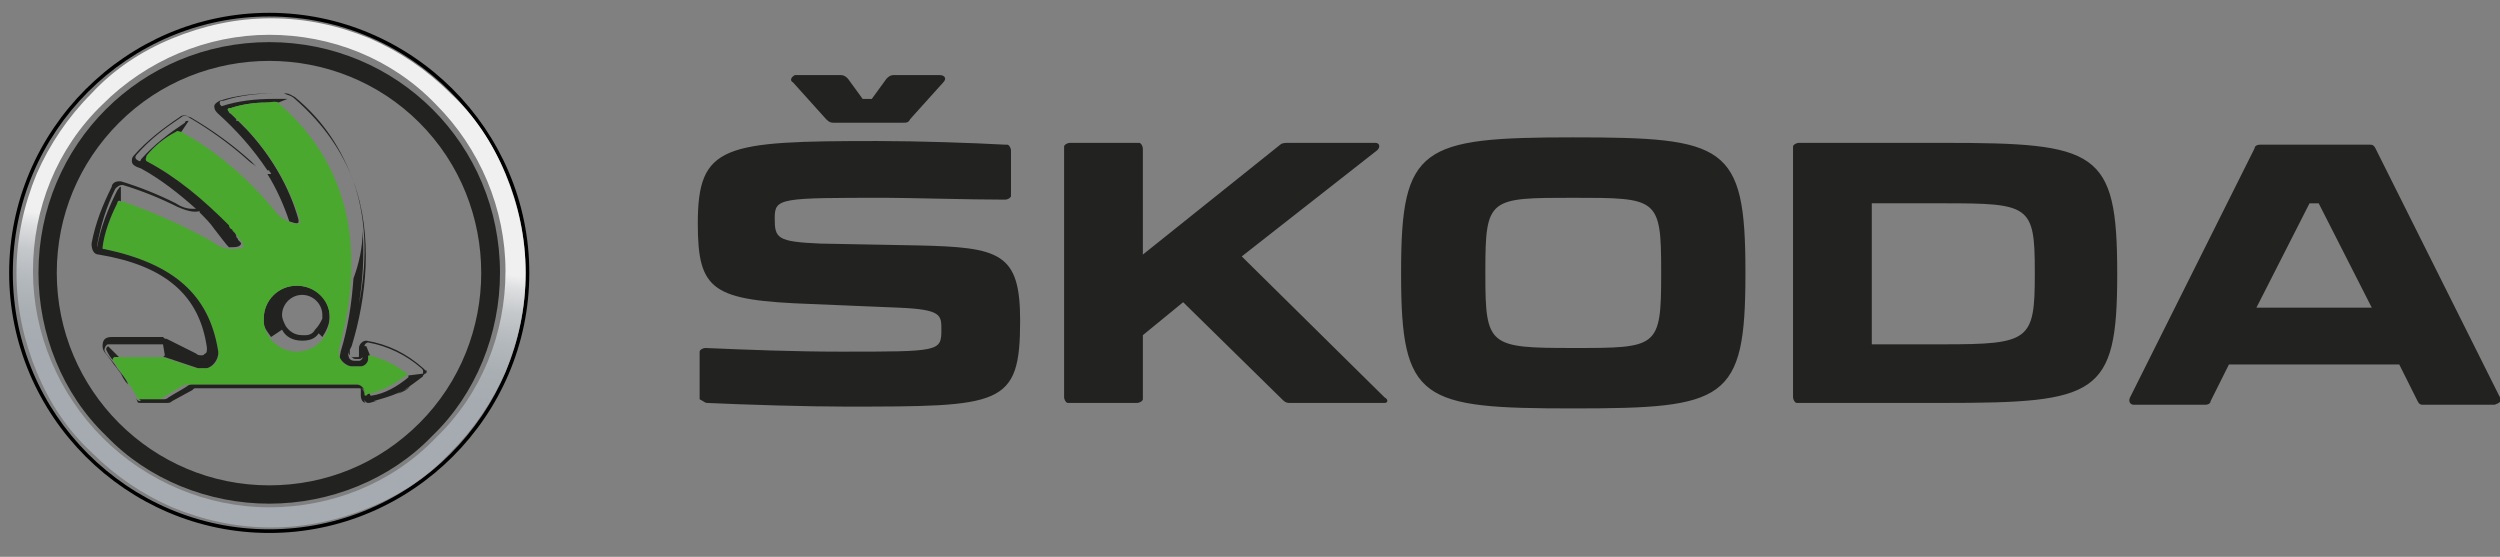
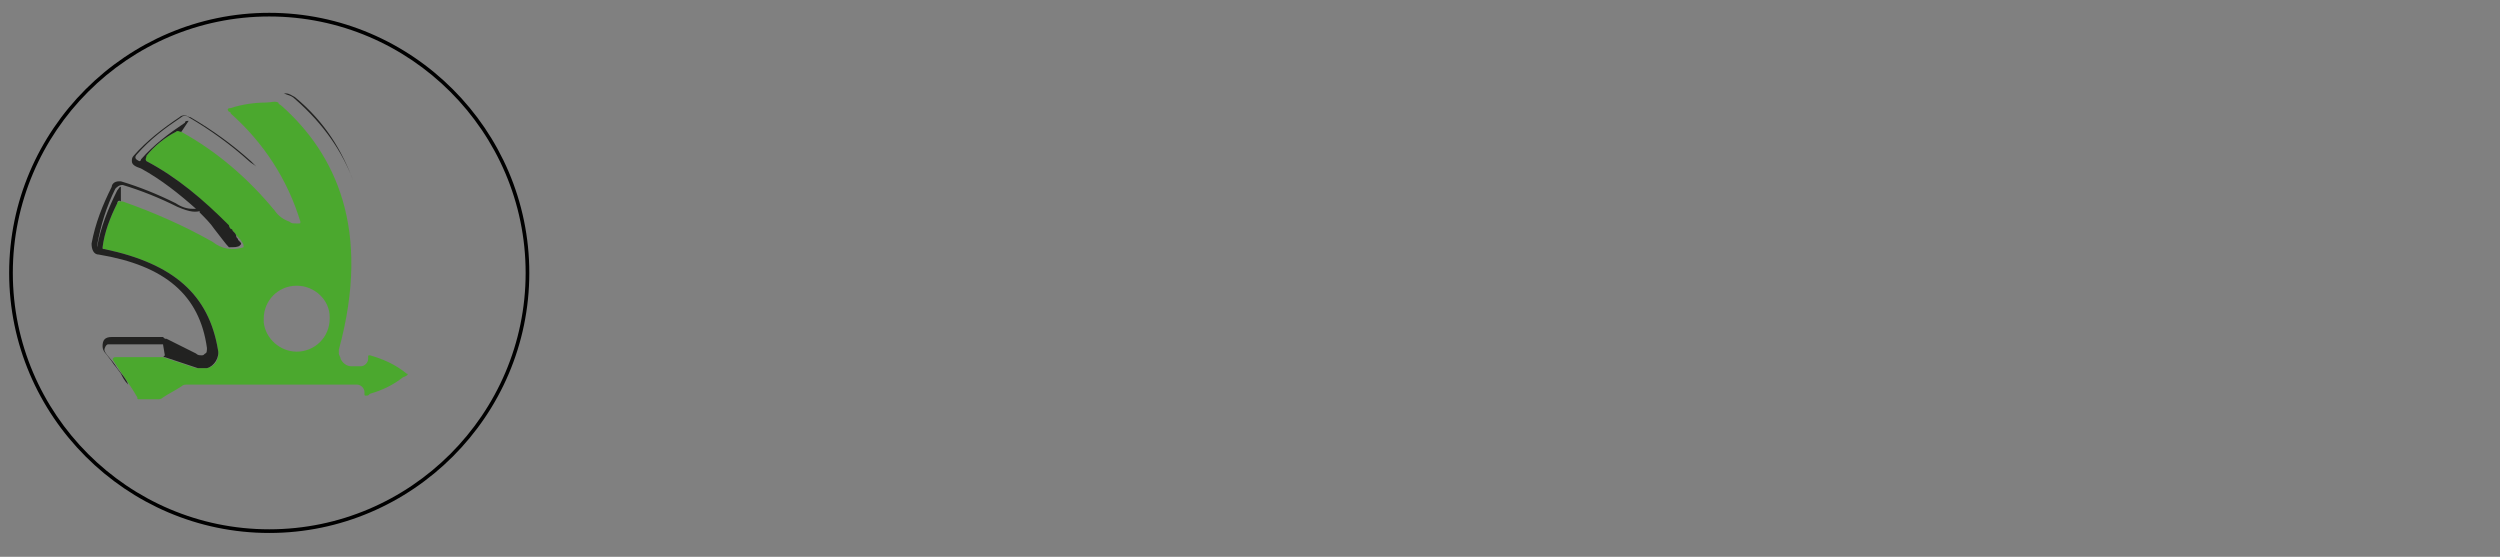
<svg xmlns="http://www.w3.org/2000/svg" viewBox="0 0 136.5 30.4" xml:space="preserve">
  <rect x="0" y="0" width="136.5" height="30.4" fill="#808080" stroke="none" />
-   <path d="M14.7.7C6.9.7.5 7.1.5 14.9s6.4 14.2 14.2 14.2c7.8 0 14.2-6.4 14.2-14.2C28.9 7.1 22.5.7 14.7.7zm0 28.2c-7.7 0-14-6.3-14-14S7 .9 14.7.9s14 6.3 14 14-6.3 14-14 14z" />
+   <path d="M14.7.7C6.9.7.5 7.1.5 14.9s6.4 14.2 14.2 14.2c7.8 0 14.2-6.4 14.2-14.2C28.9 7.1 22.5.7 14.7.7m0 28.2c-7.7 0-14-6.3-14-14S7 .9 14.7.9s14 6.3 14 14-6.3 14-14 14z" />
  <linearGradient id="a" gradientUnits="userSpaceOnUse" x1="16.362" y1="-15.098" x2="11.922" y2="18.639" gradientTransform="translate(.6 13.57)">
    <stop offset=".04" stop-color="#f0f0f0" />
    <stop offset=".44" stop-color="#f0f0f0" />
    <stop offset=".46" stop-color="#dedfe1" />
    <stop offset=".5" stop-color="#c5c8cb" />
    <stop offset=".55" stop-color="#b3b8bc" />
    <stop offset=".6" stop-color="#a9aeb3" />
    <stop offset=".65" stop-color="#a5abb0" />
    <stop offset=".96" stop-color="#a5abb0" />
  </linearGradient>
-   <path fill="url(#a)" d="M24.6 5.1c-1.3-1.3-2.8-2.3-4.4-3-1.7-.7-3.5-1.1-5.4-1.1-1.9 0-3.7.4-5.4 1.1-1.7.7-3.2 1.7-4.4 3-1.3 1.3-2.3 2.8-3 4.4C1.3 11.2.9 13 .9 14.9c0 1.9.4 3.7 1.1 5.4.7 1.7 1.7 3.2 3 4.4 1.3 1.3 2.8 2.3 4.4 3 1.7.7 3.5 1.1 5.4 1.1 1.9 0 3.7-.4 5.4-1.1 1.7-.7 3.2-1.7 4.4-3 1.3-1.3 2.3-2.8 3-4.4.7-1.7 1.1-3.5 1.1-5.4 0-1.9-.4-3.7-1.1-5.4-.7-1.7-1.7-3.2-3-4.4zm-.8 18.8c-2.4 2.5-5.7 3.8-9.1 3.8-3.4 0-6.7-1.4-9.1-3.8-2.4-2.4-3.8-5.7-3.8-9.1 0-3.4 1.3-6.7 3.8-9.1 2.4-2.4 5.7-3.8 9.1-3.8 3.4 0 6.7 1.3 9.1 3.8 2.4 2.4 3.8 5.7 3.8 9.1 0 3.4-1.3 6.7-3.8 9.1z" />
-   <path fill="#222221" d="M14.7 2.3c-7 0-12.6 5.6-12.6 12.6 0 3.3 1.3 6.6 3.7 8.9 2.3 2.4 5.6 3.7 8.9 3.7 3.3 0 6.6-1.3 8.9-3.7 2.4-2.3 3.7-5.6 3.7-8.9 0-7-5.6-12.6-12.6-12.6zm8.2 20.8c-2.2 2.2-5.1 3.4-8.2 3.4-6.4 0-11.6-5.2-11.6-11.6 0-3.1 1.2-6 3.4-8.2 4.5-4.5 11.9-4.5 16.4 0 4.5 4.5 4.5 11.9 0 16.4z" />
-   <path fill="#222221" d="M6.3 19.5h.2l-.6-.6c-.1.1-.1.1-.1.2.1.2.2.4.4.6-.1-.1 0-.2.1-.2zM15.4 18c.2.4.6.6 1.1.6.4 0 .7-.1.9-.4l.2.2c.2-.3.4-.7.4-1.1 0-1-.8-1.7-1.8-1.7s-1.8.8-1.8 1.8v.2c0 .3.2.5.4.8l.6-.4zm1.3.3h-.2c-.4 0-.7-.2-.9-.5-.1-.2-.2-.4-.2-.6 0-.6.5-1.1 1.1-1.1.6 0 1.1.5 1.1 1.1v.2c-.1.2-.2.4-.4.6-.1.2-.3.3-.5.3zM14.8 9.5h-.2c.5.8.9 1.7 1.2 2.6.1 0 .3.1.4.1 0 0 .1 0 .1-.1V12c-.5-1.8-1.5-3.5-2.8-4.9l-.1-.1-.1-.1-.1-.1-.1-.1-.1-.1h-.1v-.1l-.1-.1-.1-.1-.1-.1s-.1 0-.1-.1c-.1-.1-.1-.2.1-.2.6-.2 1.3-.3 1.9-.3h.7l.5-.2h-.8c-.9 0-1.9.1-2.8.4-.1-.1-.1-.1-.1-.2s.1-.1.2-.1c.9-.3 1.9-.4 2.8-.4h-.2c-.9 0-1.9.1-2.8.4-.2.1-.3.2-.3.3 0 .2.1.3.2.4 1 .9 1.9 1.9 2.7 3.1h.1c0 .1.1.1.1.2z" />
  <path fill="#4BA82E" d="M18.5 19.1c1.8-6.6-.2-10.7-3.1-13.3-.1-.1-.2-.1-.2-.2-.2-.1-.4 0-.7 0-.6 0-1.3.1-1.9.3-.2 0-.2.1-.1.2 0 0 .1 0 .1.1 1.8 1.6 3.1 3.6 3.8 5.9 0 .1 0 .1-.1.1h-.1c-.2 0-.3 0-.4-.1-.3-.1-.6-.3-.8-.6-1.4-1.7-3.1-3.2-5.1-4.3-.1-.1-.2-.1-.3 0C9 7.5 8.4 8 8 8.5c-.1.1-.1.2 0 .3 1.7.9 3.1 2.1 4.4 3.5l.3.3.1.1c.1.2.3.3.4.5.1.1.1.2.1.3-.6.2-1.2.1-1.7-.3-1.6-.9-3.2-1.6-4.9-2.2h-.1c-.1 0-.2 0-.2.1-.4.8-.7 1.6-.8 2.4 0 .1 0 .1.1.1 3.8.8 5.7 2.5 6.2 5.5.1.4-.1.9-.6 1H10.7l-1.8-.6H6.3c-.1 0-.2.1-.1.2.5.8.9 1.3 1.3 2 0 .1 0 .1.1.1h1c.1 0 .2 0 .3-.1.3-.2.7-.4 1-.6.1-.1.2-.1.3-.1h9.3c.2 0 .4.2.4.4v.1c0 .1 0 .1.1.1s.1 0 .2-.1c.7-.2 1.3-.5 1.8-.9.3-.1.3-.2.2-.2-.6-.5-1.3-.8-2-1-.1 0-.1 0-.1.1v.1c0 .2-.2.4-.4.4h-.5c-.3 0-.5-.2-.6-.4 0-.1-.1-.2-.1-.3v-.2zm-2.3.1c-.9 0-1.7-.7-1.8-1.6v-.2c0-1 .8-1.8 1.8-1.8s1.8.8 1.8 1.7v.1c0 1-.8 1.8-1.8 1.8z" />
  <path fill="#222221" d="M19.3 9.9c-.6-1.6-1.5-3.2-3.2-4.6-.2-.1-.3-.2-.5-.2h-.1c.2.1.4.1.6.3 1.6 1.4 2.6 2.9 3.2 4.5zM5.7 19.1c0-.1.1-.3.2-.3h3l.1.6c-.1.1-.1.1 0 .1l1.8.6h.5c.4-.1.7-.6.6-1-.5-3-2.4-4.7-6.2-5.5-.1 0-.1 0-.1-.1.1-.8.4-1.6.8-2.4 0-.1.1-.2.2-.1v-.8c-.1 0-.1.1-.2.2-.5 1-.9 2-1.1 3.1v-.1c.2-1.1.5-2.1 1-3.1.1-.1.2-.2.4-.2 1 .3 2 .7 3 1.2.7.3 1 .3 1.3.2-.1 0-.1 0-.1.1.3.3.6.6.8.9.4.5.6.8.8 1 .3 0 .5 0 .6-.1s.1-.1-.1-.3c0-.1-.1-.1-.1-.2 0 0 0-.1-.1-.2l-.1-.1c0-.1-.1-.1-.1-.1s-.1-.1-.1-.2C11.1 10.9 9.7 9.7 8 8.8c-.1-.1 0-.2 0-.3.4-.5 1-1 1.6-1.3.1-.1.2 0 .3 0l.4-.6c-.1 0-.2 0-.2.1-.9.6-1.7 1.2-2.4 2 0 0 0 .1-.1.1-.2-.1-.3-.2-.1-.4.7-.8 1.5-1.4 2.4-2 .1-.1.3-.1.4 0 1.2.7 2.3 1.5 3.3 2.4.1.1.3.2.4.3l-.3-.3c-1-.9-2.1-1.7-3.3-2.4-.1 0-.2-.1-.3-.1-.1 0-.2 0-.3.1C8.9 7 8 7.7 7.3 8.5c-.1.1-.1.2-.1.3 0 .2.2.3.5.4 1.1.6 2.1 1.4 3 2.2h-.2c-.3 0-.6-.1-.9-.3-1-.5-2-.9-3-1.2h-.1c-.3 0-.4.2-.4.3-.5 1-.9 2-1.1 3.1 0 .3.1.6.4.6 3.6.6 5.5 2.2 5.9 5.1 0 .1 0 .3-.1.3-.1.1-.1.1-.2.1s-.2 0-.3-.1l-1.6-.8c-.1 0-.1 0-.2-.1H6.1c-.4 0-.5.2-.5.5s.2.4.4.7c.1.1.2.3.3.4l.3.4c.1.2.2.4.4.6-.1-.3-.3-.5-.6-.9-.3-.5-.7-.8-.7-1zm4.2-3.3-.3-.3.3.3zm-.9-.7c-.1 0-.1-.1 0 0-.1-.1-.1 0 0 0zm-3.8-1.6c0 .1 0 .1 0 0 0 .1 0 .1 0 0zm0 .2zm6 4.3c.1.4.2.7.3 1.1v.3-.3c-.1-.4-.2-.8-.3-1.1zm-.9-1.8c.1.2.2.3.4.5-.2-.2-.3-.3-.4-.5zm.5.8c.1.3.3.5.4.8-.1-.3-.2-.6-.4-.8z" />
-   <path fill="#222221" d="M23.3 20.2c0 .1-.1 0-.2-.1-.9-.8-1.9-1.3-3.1-1.5-.2 0-.4.2-.4.4v.4c0 .1 0 .1-.1.1h-.2c-.1 0-.1 0-.2-.1.1.1.2.2.3.2h.2c.1 0 .1 0 .2-.1 0 .1-.1.2-.2.2h-.2c-.1 0-.2 0-.3-.1-.1-.1-.1-.4-.1-.5 0 .1 0 .2.1.3v-.3l.1-.2c.8-2.6 1.2-6 .1-9 .8 2.3.7 4.7.3 6.7.2-1.3.3-2.6.2-4 0 .9-.2 1.8-.5 2.6-.1 1.4-.3 2.7-.7 4 0 .1-.1.3 0 .4.1.2.4.4.6.4h.5c.2 0 .4-.2.4-.4v-.1c0-.1 0-.1.1-.1l-.2-.5h-.1c0-.1.1-.2.2-.2 1.1.2 2.1.7 2.9 1.4.1.1.1.1.1.2v.1l-.8.1v.1c-.6.5-1.3.9-2 1-.1 0-.1 0-.1-.1-.1 0-.1 0-.2.1-.1 0-.1 0-.1-.1s-.1-.3-.2-.3c.2 0 .2.2.2.3v-.1c0-.2-.2-.4-.4-.4h-9c-.1 0-.2 0-.3.1-.3.2-.7.4-1 .6-.1.1-.2.1-.3.1H7.6l.1.1c-.1 0-.2 0-.3-.2l.1.2c0 .1.1.1.2.1h1.4c.1 0 .2 0 .3-.1l1.1-.6c.1-.1.1-.1.2-.1h-.2 9.1c.1 0 .1 0 .1.1v.3c0 .2.1.4.3.4-.1 0-.1-.1-.1-.2 0 .1.1.2.2.2H20h.1c.2 0 .3-.1.5-.1h-.2c.7-.2 1.4-.4 2-.8-.2.2-.4.3-.7.4.4-.2.8-.5 1.2-.8.1-.1.2-.1.2-.2l.1-.1c.1 0 .1-.1.1-.2zM75.6 21.7 67.8 14l7.4-5.8c.2-.2.1-.4-.1-.4h-4.8c-.1 0-.3 0-.4.1l-7.5 6V8.1c0-.1-.1-.3-.2-.3H58.4c-.1 0-.3.1-.3.2v13.7c0 .1.1.3.2.3H62.1c.1 0 .3-.1.3-.2v-3.5l2.2-1.8 5.4 5.3c.1.1.2.2.4.2h5.2c.2 0 .2-.2 0-.3zM85.9 7.5c-8.3 0-9.4.5-9.4 7.3v.2c0 6.9 1.1 7.3 9.4 7.3s9.4-.4 9.4-7.3v-.2c0-6.9-1.1-7.3-9.4-7.3zm4.8 7.5c0 4-.2 4-4.8 4s-4.8-.1-4.8-4v-.2c0-4 .2-4 4.8-4s4.8 0 4.8 4v.2zM50.1 13.4l-5.3-.1c-2.4-.1-2.5-.3-2.5-1.4s.3-1.1 6.1-1.1c1.1 0 4.6.1 6.5.1.1 0 .3-.1.3-.2V8.2c0-.1-.1-.3-.2-.3h-.1c-1.8-.1-4.8-.2-7-.2-8.4 0-9.8.2-9.8 4.5 0 3.7.8 4.2 6.2 4.4l4.8.2c2.3.1 2.3.4 2.3 1.2 0 1.2-.1 1.2-5.5 1.2-2.5 0-5.1-.1-7.4-.2-.1 0-.3.1-.3.2v2.6c.2.1.3.2.4.2 2.1.1 5.5.2 7.5.2 8.6 0 9.6 0 9.6-4.7 0-3.7-1.1-4-5.6-4.1zM106.1 7.8h-7.9c-.1 0-.3.1-.3.2v13.7c0 .1.1.3.2.3h8c8.4 0 9.5-.4 9.5-7v-.1c0-6.7-1.1-7.1-9.5-7.1zm5 7.2c0 3.6-.3 3.8-5 3.8h-3.9v-7.7h3.9c4.7 0 5 .1 5 3.7v.2zM136.5 21.7l-6.8-13.6c-.1-.2-.2-.2-.3-.2h-6c-.2 0-.3.1-.3.2l-6.8 13.6c-.1.2 0 .4.2.4h3.9c.2 0 .3-.1.3-.2l1-2h9.3l1 2c.1.2.2.2.3.2h3.9c.3-.1.4-.2.3-.4zm-13.3-4.9 2.9-5.7h.5l2.9 5.7h-6.3zM43.3 4.5l1.8 2c.1.1.2.2.4.2h3.8c.2 0 .3 0 .4-.2l1.8-2c.2-.2.1-.4-.2-.4h-2.5c-.2 0-.3.1-.4.2l-.8 1.1h-.5l-.8-1.1c-.1-.1-.2-.2-.4-.2h-2.5c-.2.1-.3.3-.1.4z" />
</svg>